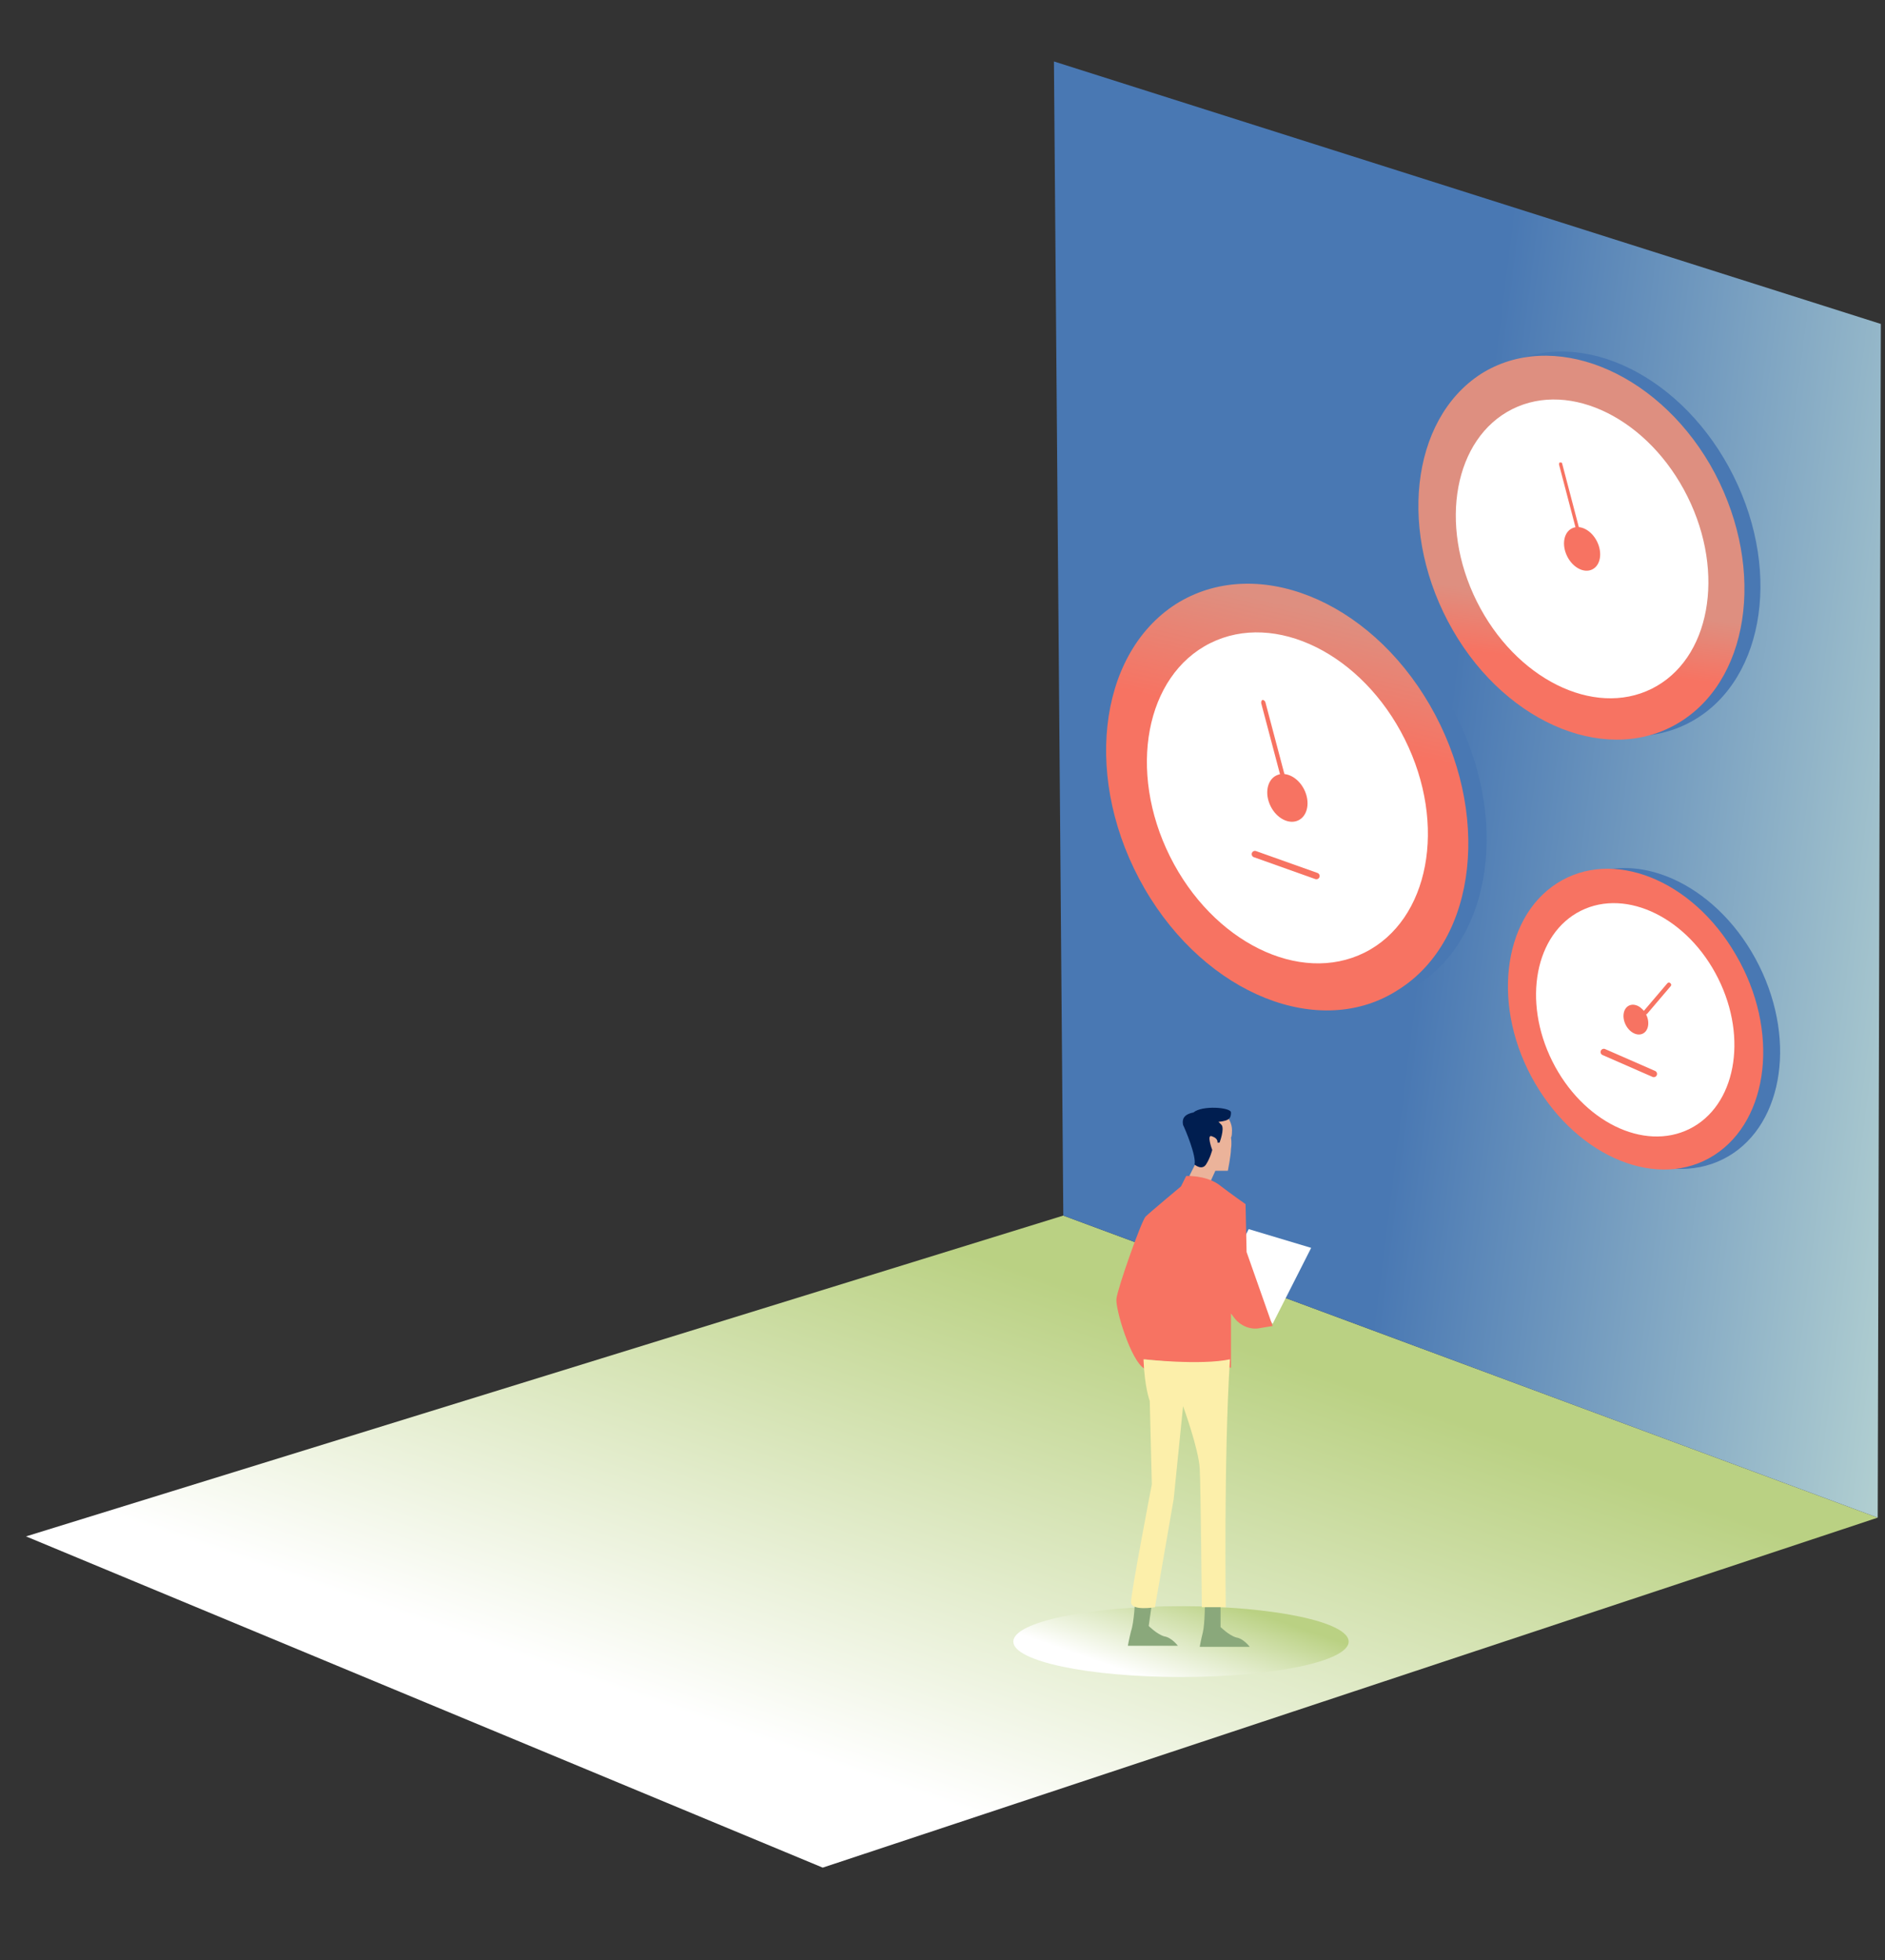
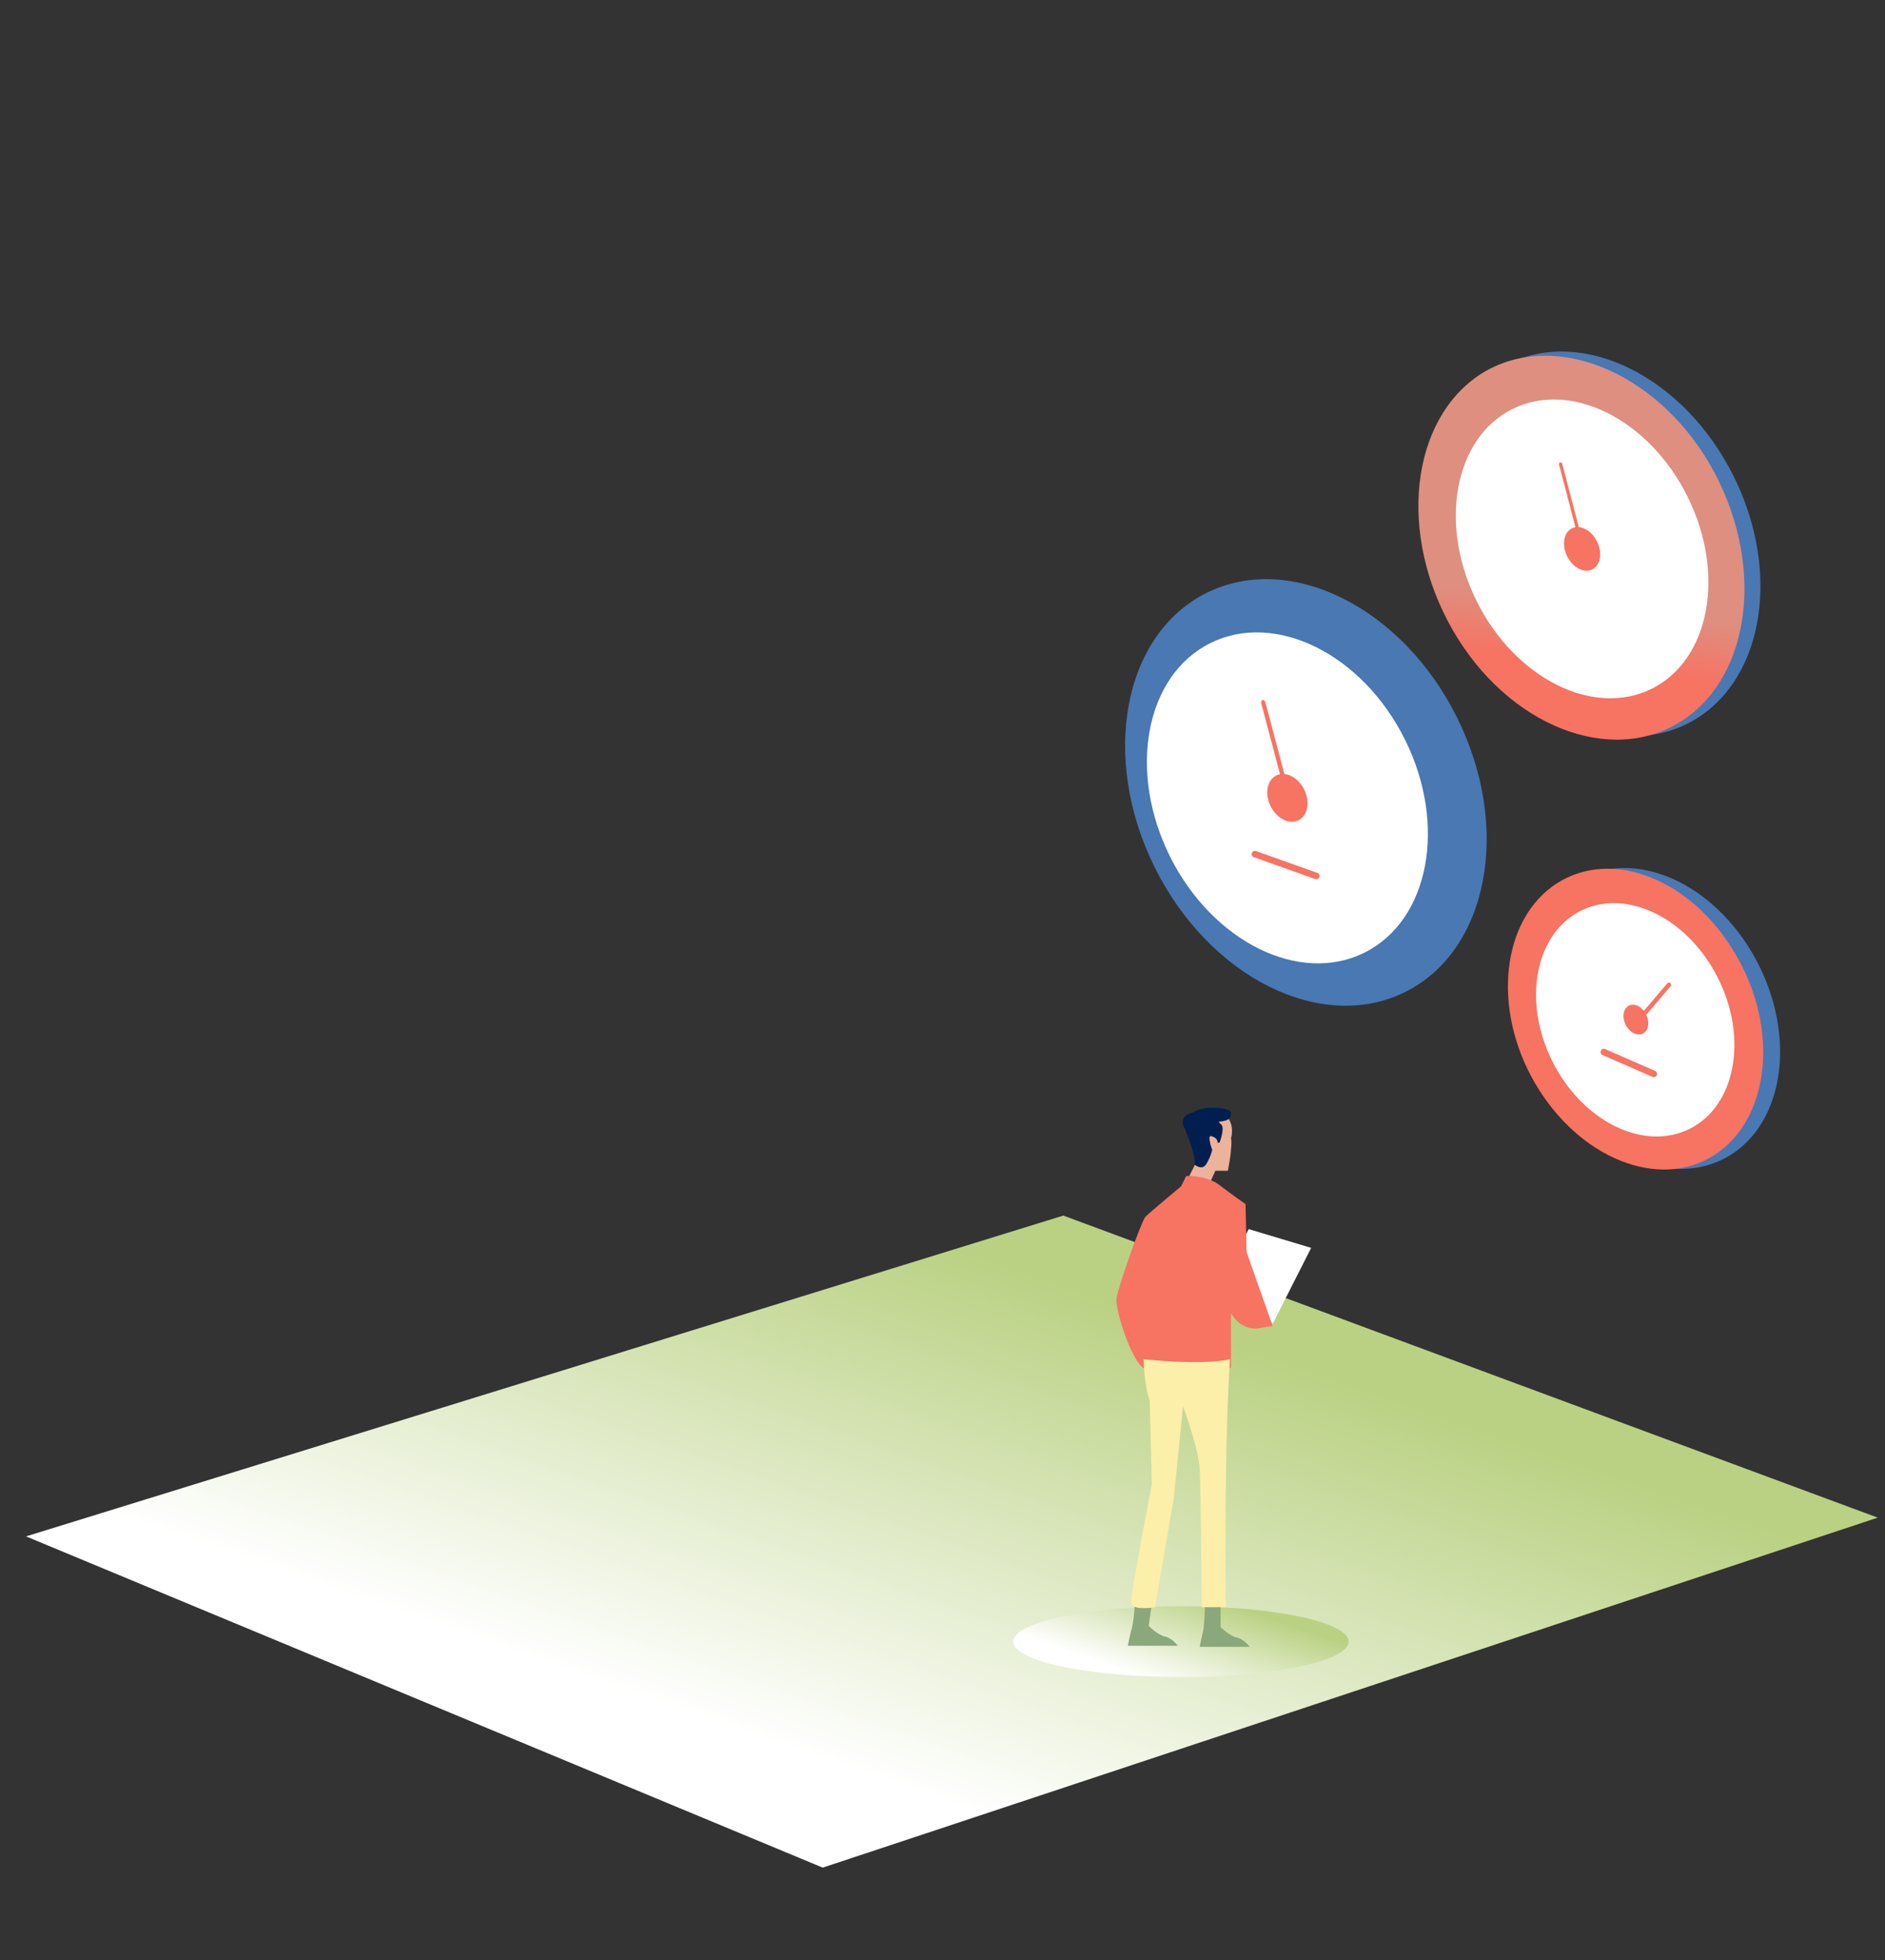
<svg xmlns="http://www.w3.org/2000/svg" version="1.1" id="Layer_1" x="0px" y="0px" viewBox="0 0 181 188.2" style="enable-background:new 0 0 181 188.2;" xml:space="preserve">
  <rect x="0" y="0" width="181" height="188.2" fill="#333333" stroke="none" />
  <style type="text/css">
	.st0{fill:url(#SVGID_1_);}
	.st1{fill:url(#SVGID_00000112620330233808333570000011376431473395943078_);}
	.st2{fill:url(#SVGID_00000150091607546319116120000014593522489994888070_);}
	.st3{fill:#EBB39A;}
	.st4{fill:#001E50;}
	.st5{fill:#FFFFFF;}
	.st6{fill:#F77362;}
	.st7{fill:#8AA87B;}
	.st8{fill:#FCEFAA;}
	.st9{fill:#4978B3;}
	.st10{fill:url(#SVGID_00000146469486131240006740000011720300363613079705_);}
	.st11{fill:none;}
	.st12{fill:none;stroke:#F77362;stroke-width:0.623;stroke-linecap:round;stroke-miterlimit:10;}
	.st13{fill:url(#SVGID_00000016065567879250884110000014503673572914827648_);}
	.st14{fill:url(#SVGID_00000073706927880165706330000010422569702243432341_);}
</style>
  <g>
    <g>
      <linearGradient id="SVGID_1_" gradientUnits="userSpaceOnUse" x1="83.103" y1="19.457" x2="110.774" y2="99.43" gradientTransform="matrix(1 0 0 -1 0 190)">
        <stop offset="0" style="stop-color:#FFFFFF" />
        <stop offset="0.601" style="stop-color:#BAD183" />
      </linearGradient>
      <polyline class="st0" points="102.1,116.7 2.5,147.5 79,179.3 180.3,145.7   " />
      <linearGradient id="SVGID_00000065049561772970884710000007986346984487720868_" gradientUnits="userSpaceOnUse" x1="264.667" y1="264.955" x2="172.275" y2="277.313" gradientTransform="matrix(0.897 0.32 0 -1 -31.25 286.946)">
        <stop offset="0.143" style="stop-color:#C2DDD6" />
        <stop offset="0.815" style="stop-color:#4978B3" />
      </linearGradient>
-       <polygon style="fill:url(#SVGID_00000065049561772970884710000007986346984487720868_);" points="180.3,145.7 102.1,116.7     101.2,5.9 180.6,31.1   " />
      <g>
        <g>
          <linearGradient id="SVGID_00000080914811775723487780000011705617217956943015_" gradientUnits="userSpaceOnUse" x1="111.927" y1="28.243" x2="117.038" y2="43.013" gradientTransform="matrix(1 0 0 -1 0 190)">
            <stop offset="0" style="stop-color:#FFFFFF" />
            <stop offset="0.601" style="stop-color:#BAD183" />
          </linearGradient>
          <ellipse style="fill:url(#SVGID_00000080914811775723487780000011705617217956943015_);" cx="113.4" cy="157.6" rx="16.1" ry="3.4" />
        </g>
        <g>
          <g>
            <path class="st3" d="M117.9,107.3c0,0,0.4,0.5,0.4,1.2c0,0.7-0.1,0.7-0.1,0.7s0.1,0.5,0,1.1c0,0.6-0.3,2.1-0.3,2.1h-1.2       l-0.5,1.1l-2-0.6l0.6-1.2l0.6-1.4l0-2.2l1.6-1.1L117.9,107.3z" />
            <path class="st4" d="M114.7,111.8c0,0,0.7,0.6,1.1,0c0.4-0.6,0.6-1.4,0.6-1.4s-0.6-1.6,0-1.3c0.6,0.2,0.5,0.6,0.5,0.6l0.2,0       c0,0,0.5-1.3,0.2-1.7c-0.3-0.3-0.3-0.3-0.3-0.3c1.1-0.1,1.2-0.4,1.2-0.9s-2.8-0.7-3.6,0c-1,0.2-1.1,0.7-1,1.2       C113.8,108.4,114.9,111,114.7,111.8z" />
            <polygon class="st5" points="122.2,127.1 125.9,119.8 119.9,118 118.1,121.6      " />
            <path class="st6" d="M113.4,113.9l0.5-1c0,0,1.8-0.1,3.1,0.8c1.3,1,2.6,1.9,2.6,1.9l0.1,4.6l2.5,7.1l-1.2,0.2       c-0.9,0.2-1.9-0.2-2.5-1l-0.3-0.4v5.2l-8.3-0.8c0,0,0,0.5,0,0.9c-1.3-0.7-2.8-5.7-2.7-6.7c0.1-1,2.4-7.5,2.8-7.9       C110.4,116.4,113.4,113.9,113.4,113.9z" />
-             <path class="st7" d="M117.2,154.2v2c0,0,0.8,0.8,1.5,1c0.7,0.1,1.3,0.9,1.3,0.9h-4.8c0,0,0.1-0.6,0.3-1.4s0.2-3,0.2-3       L117.2,154.2z" />
+             <path class="st7" d="M117.2,154.2v2c0,0,0.8,0.8,1.5,1c0.7,0.1,1.3,0.9,1.3,0.9h-4.8c0,0,0.1-0.6,0.3-1.4s0.2-3,0.2-3       L117.2,154.2" />
            <path class="st7" d="M110.6,154l-0.3,2.1c0,0,0.8,0.8,1.5,1c0.7,0.1,1.3,0.9,1.3,0.9h-4.8c0,0,0.1-0.6,0.3-1.4       c0.3-0.8,0.4-3.1,0.4-3.1L110.6,154z" />
            <path class="st8" d="M109.8,130.5c0,0,5.5,0.6,8.3,0c-0.6,9.5-0.4,23.8-0.4,23.8h-2.3c0,0-0.1-11.3-0.2-13.3       c-0.1-1.9-1.6-6-1.6-6l-0.9,8.9l-1.8,10.4c0,0-2.3,0.4-2.3-0.5s2-11.3,2-11.3l-0.2-8C110.4,134.5,109.9,133.2,109.8,130.5z" />
          </g>
        </g>
      </g>
      <g>
        <g>
          <ellipse transform="matrix(0.895 -0.446 0.446 0.895 -20.781 63.897)" class="st9" cx="125.4" cy="76.1" rx="16.2" ry="21.4" />
          <linearGradient id="SVGID_00000121997014797174520020000003573539434950313912_" gradientUnits="userSpaceOnUse" x1="129.142" y1="137.543" x2="120.919" y2="101.451" gradientTransform="matrix(1 0 0 -1 0 190)">
            <stop offset="0.179" style="stop-color:#DE8F80" />
            <stop offset="0.491" style="stop-color:#F77362" />
          </linearGradient>
-           <path style="fill:url(#SVGID_00000121997014797174520020000003573539434950313912_);" d="M112.9,58c-7.6,4.9-8.9,17.1-3,27.3      s16.9,14.6,24.4,9.7c7.6-4.8,8.9-17.1,3-27.3C131.4,57.5,120.5,53.2,112.9,58z" />
          <ellipse transform="matrix(0.895 -0.446 0.446 0.895 -21.168 63.168)" class="st5" cx="123.6" cy="76.6" rx="12.6" ry="16.6" />
        </g>
        <g>
          <ellipse transform="matrix(0.895 -0.446 0.446 0.895 -21.168 63.168)" class="st6" cx="123.6" cy="76.6" rx="1.8" ry="2.4" />
          <g>
            <g>
              <g>
                <line class="st11" x1="123.1" y1="74.3" x2="121.4" y2="67.5" />
              </g>
              <g>
                <path class="st6" d="M123.1,74.5c-0.1,0-0.2,0-0.2-0.2l-1.8-6.8c0-0.1,0-0.2,0.1-0.3c0.1,0,0.2,0,0.3,0.2l1.8,6.8         C123.4,74.4,123.3,74.5,123.1,74.5C123.2,74.5,123.2,74.5,123.1,74.5z" />
              </g>
            </g>
          </g>
        </g>
        <line class="st12" x1="126.4" y1="84.1" x2="120.5" y2="82" />
      </g>
      <g>
        <g>
          <ellipse transform="matrix(0.895 -0.446 0.446 0.895 -7.184 73.911)" class="st9" cx="153.4" cy="52.2" rx="14.6" ry="19.3" />
          <linearGradient id="SVGID_00000095322133020942752220000009390195560201467801_" gradientUnits="userSpaceOnUse" x1="151.663" y1="135.626" x2="149.15" y2="116.663" gradientTransform="matrix(1 0 0 -1 0 190)">
            <stop offset="0.179" style="stop-color:#DE8F80" />
            <stop offset="0.491" style="stop-color:#F77362" />
          </linearGradient>
          <path style="fill:url(#SVGID_00000095322133020942752220000009390195560201467801_);" d="M142.2,35.9c-6.8,4.4-8,15.4-2.7,24.6      c5.3,9.2,15.2,13.1,22,8.7c6.8-4.4,8-15.4,2.7-24.6C158.9,35.5,149,31.6,142.2,35.9z" />
          <ellipse transform="matrix(0.895 -0.446 0.446 0.895 -7.54 73.277)" class="st5" cx="151.9" cy="52.7" rx="11.3" ry="15" />
        </g>
        <g>
          <ellipse transform="matrix(0.895 -0.446 0.446 0.895 -7.54 73.277)" class="st6" cx="151.9" cy="52.7" rx="1.6" ry="2.2" />
          <g>
            <g>
              <g>
                <line class="st11" x1="151.5" y1="50.6" x2="149.8" y2="44.5" />
              </g>
              <g>
                <path class="st6" d="M151.5,50.8c-0.1,0-0.2,0-0.2-0.1l-1.6-6.1c0-0.1,0-0.2,0.1-0.2c0.1,0,0.2,0,0.2,0.1l1.6,6.1         C151.7,50.6,151.6,50.8,151.5,50.8L151.5,50.8z" />
              </g>
            </g>
          </g>
        </g>
      </g>
      <g>
        <g>
          <ellipse transform="matrix(0.895 -0.446 0.446 0.895 -26.953 81.027)" class="st9" cx="158.7" cy="97.8" rx="11.4" ry="15.1" />
          <linearGradient id="SVGID_00000159438019739374688350000001116296011858234283_" gradientUnits="userSpaceOnUse" x1="164.719" y1="125.863" x2="156.496" y2="89.771" gradientTransform="matrix(1 0 0 -1 0 190)">
            <stop offset="0.179" style="stop-color:#DE8F80" />
            <stop offset="0.491" style="stop-color:#F77362" />
          </linearGradient>
          <path style="fill:url(#SVGID_00000159438019739374688350000001116296011858234283_);" d="M149.5,84.8c-5.3,3.4-6.3,12-2.1,19.2      c4.2,7.2,11.9,10.3,17.2,6.9c5.3-3.4,6.3-12,2.1-19.2C162.5,84.4,154.8,81.4,149.5,84.8z" />
          <ellipse transform="matrix(0.895 -0.446 0.446 0.895 -27.162 80.308)" class="st5" cx="157" cy="97.9" rx="8.9" ry="11.7" />
        </g>
        <g>
          <ellipse transform="matrix(0.895 -0.446 0.446 0.895 -27.188 80.333)" class="st6" cx="157.1" cy="97.9" rx="1.1" ry="1.5" />
          <g>
            <g>
              <g>
                <line class="st11" x1="157.9" y1="97.1" x2="160.3" y2="94.4" />
              </g>
              <g>
                <path class="st6" d="M157.9,97.4c0,0-0.1,0-0.1,0c-0.1-0.1-0.1-0.2,0-0.3l2.3-2.7c0.1-0.1,0.2-0.1,0.3,0         c0.1,0.1,0.1,0.2,0,0.3l-2.3,2.7C158.1,97.3,158,97.4,157.9,97.4z" />
              </g>
            </g>
          </g>
        </g>
        <line class="st12" x1="158.8" y1="103.1" x2="154" y2="101" />
      </g>
    </g>
  </g>
</svg>